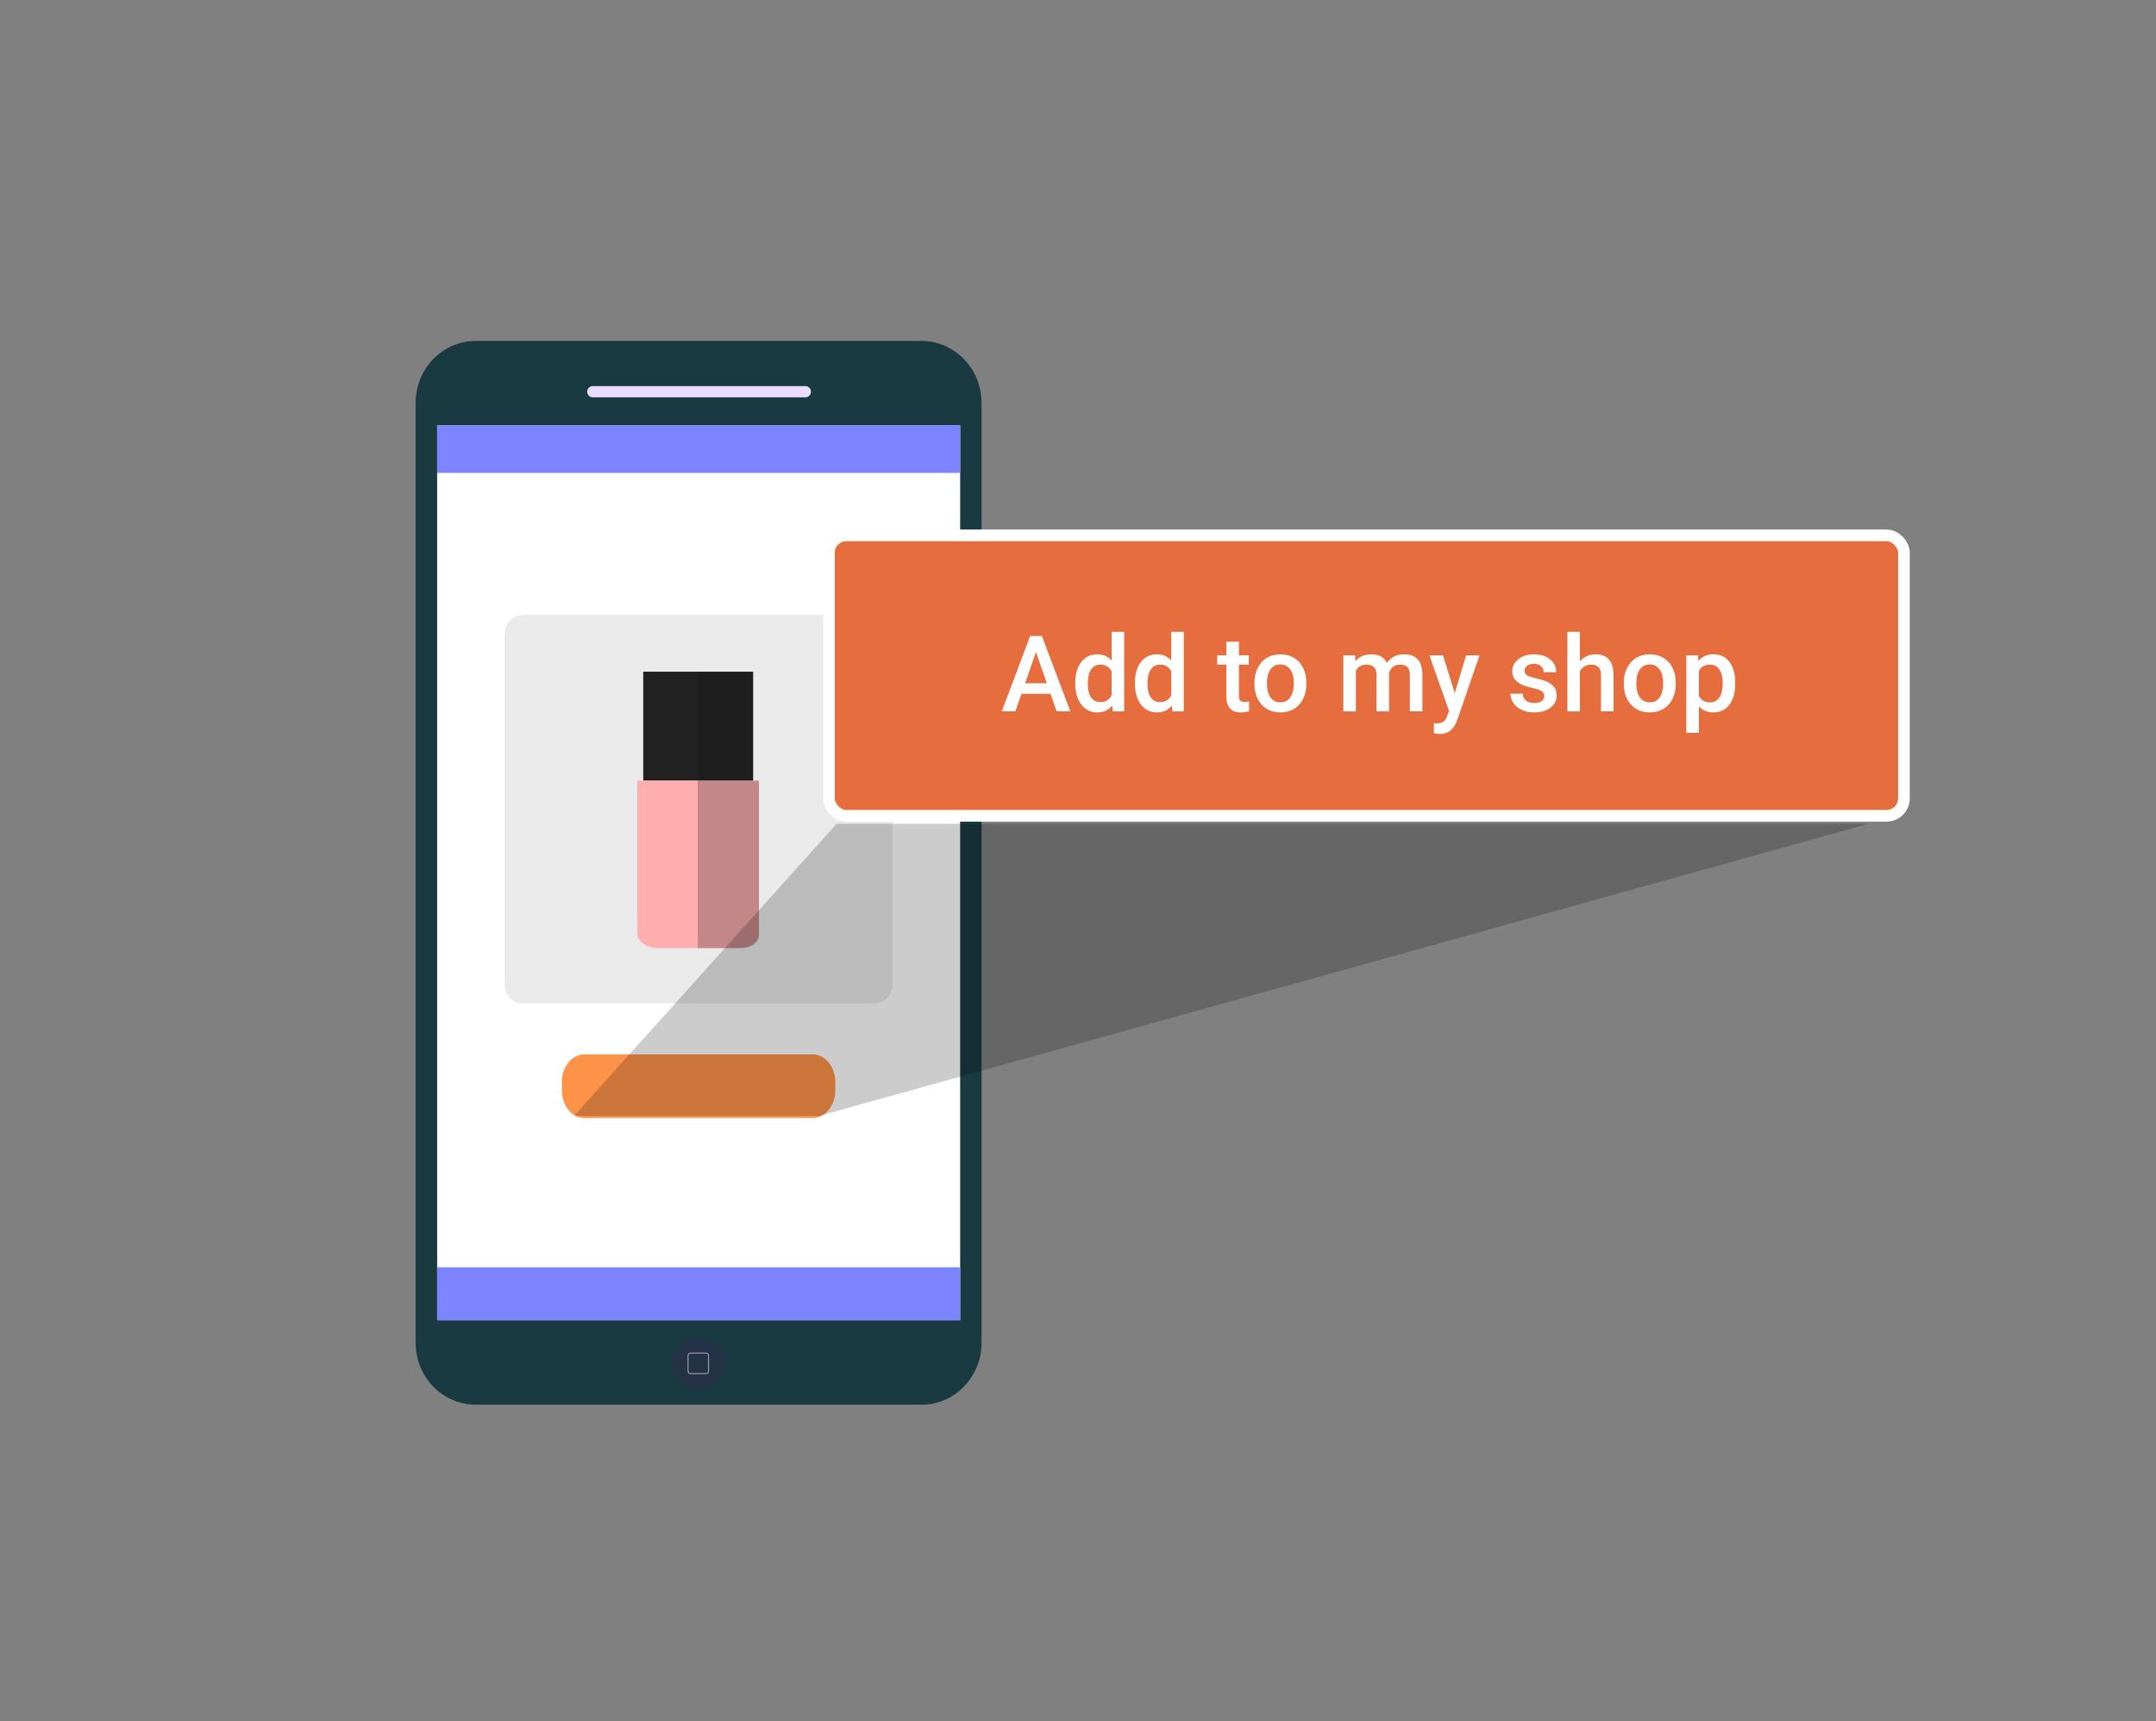
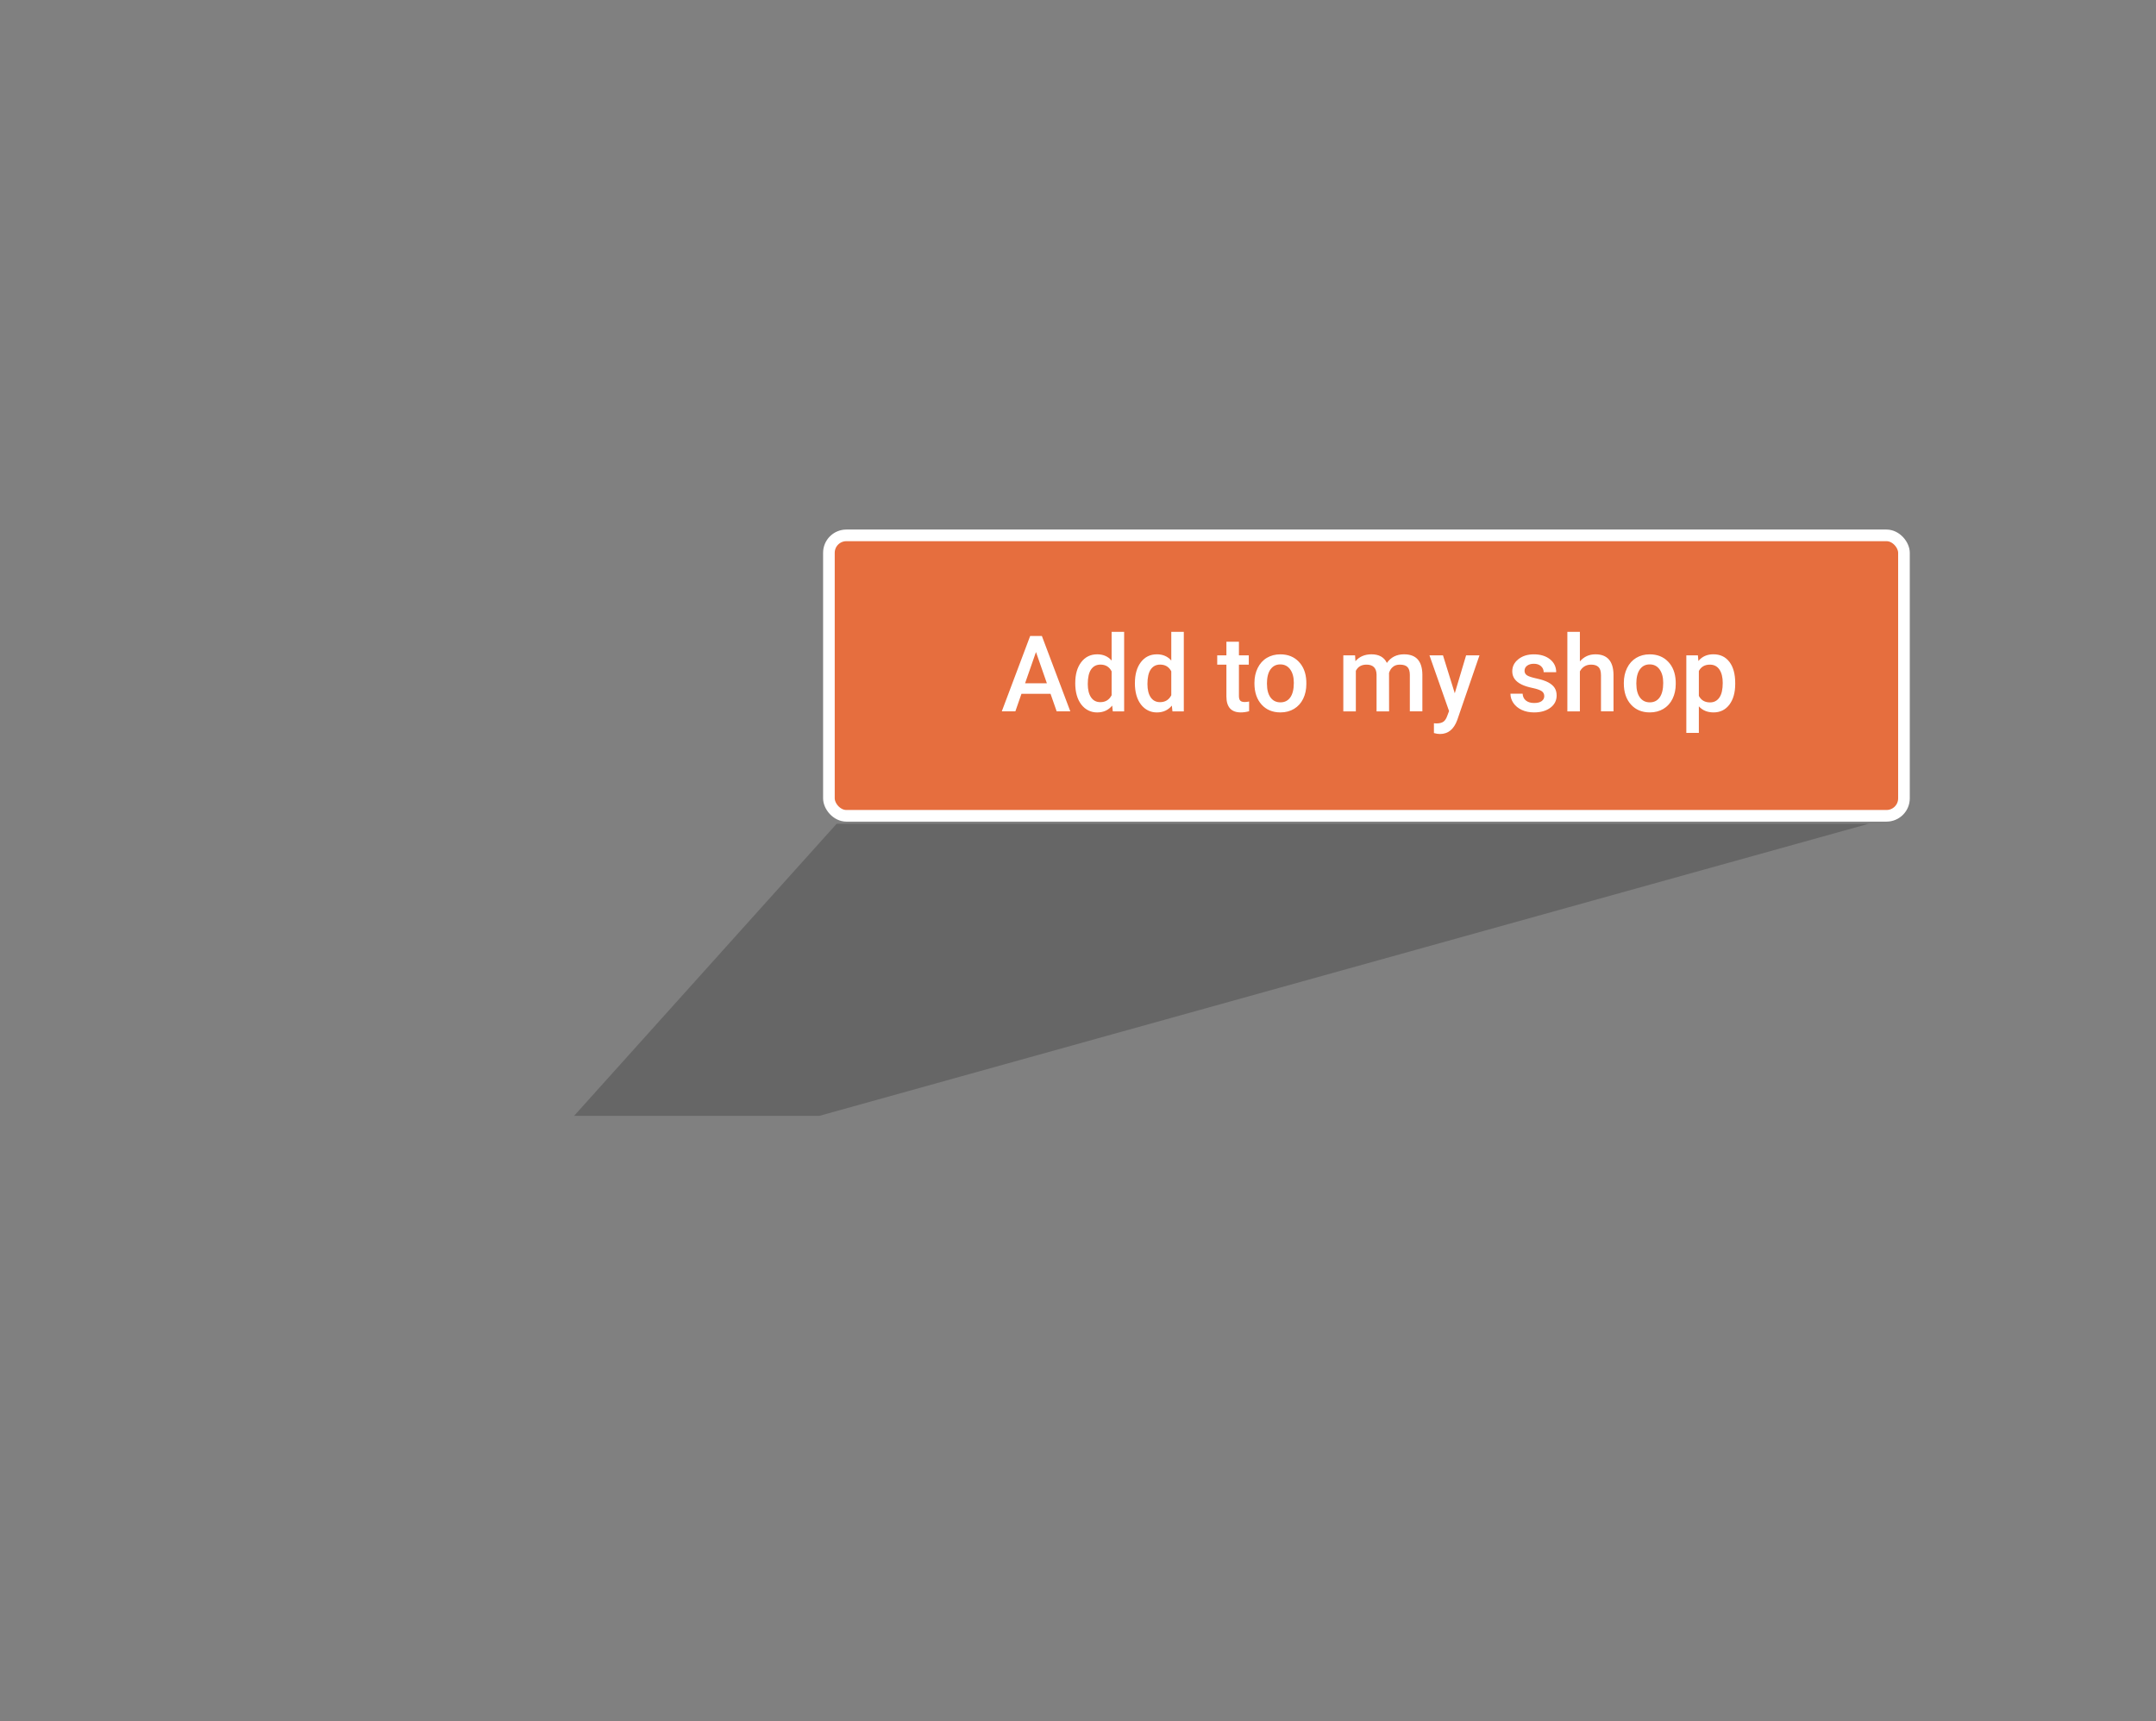
<svg xmlns="http://www.w3.org/2000/svg" width="278" height="222" viewBox="0 0 278 222" fill="none">
  <rect x="0" y="0" width="278" height="222" fill="#808080" stroke="none" />
  <g clip-path="url(#clip0_216_453)">
    <path d="M118.815 43.97H61.34C57.06 43.97 53.59 47.55 53.59 51.967V173.166C53.59 177.623 57.101 181.163 61.34 181.163H118.815C123.09 181.163 126.565 177.587 126.565 173.166V51.967C126.565 47.51 123.054 43.97 118.815 43.97Z" fill="#1A3A41" />
    <path d="M123.804 54.87H56.368V170.265H123.804V54.87Z" fill="white" />
    <path d="M103.847 51.243H76.434C76.035 51.243 75.711 50.919 75.711 50.52C75.711 50.12 76.035 49.796 76.434 49.796H103.847C104.245 49.796 104.569 50.12 104.569 50.52C104.569 50.919 104.245 51.243 103.847 51.243Z" fill="#EADCFF" />
    <path opacity="0.3" d="M90.584 179.096C92.389 178.803 93.615 177.099 93.322 175.29C93.029 173.482 91.328 172.254 89.522 172.548C87.717 172.841 86.491 174.545 86.784 176.354C87.077 178.162 88.778 179.39 90.584 179.096Z" fill="#392054" />
-     <path d="M91.035 177.206H89.06C88.844 177.206 88.668 177.029 88.668 176.813V174.834C88.668 174.618 88.844 174.442 89.06 174.442H91.035C91.251 174.442 91.427 174.618 91.427 174.834V176.813C91.427 177.029 91.251 177.206 91.035 177.206ZM89.06 174.548C88.903 174.548 88.774 174.677 88.774 174.834V176.813C88.774 176.971 88.903 177.099 89.06 177.099H91.035C91.193 177.099 91.321 176.971 91.321 176.813V174.834C91.321 174.677 91.193 174.548 91.035 174.548H89.06Z" fill="#BCB3C5" />
-     <path d="M123.804 163.439H56.368V170.265H123.804V163.439Z" fill="#7C84FF" />
+     <path d="M123.804 163.439H56.368V170.265H123.804Z" fill="#7C84FF" />
    <path d="M123.804 54.87H56.368V60.993H123.804V54.87Z" fill="#7C84FF" />
    <path d="M112.698 79.296H67.457C66.138 79.296 65.069 80.367 65.069 81.689V127.015C65.069 128.337 66.138 129.408 67.457 129.408H112.698C114.017 129.408 115.086 128.337 115.086 127.015V81.689C115.086 80.367 114.017 79.296 112.698 79.296Z" fill="#EAEAEA" />
    <path d="M90.025 86.627H82.942V100.681H90.025H97.107V86.627H90.025Z" fill="#212121" />
    <path d="M90.024 100.681H82.181V120.354C82.181 121.417 83.393 122.278 84.888 122.278H95.16C96.654 122.278 97.867 121.417 97.867 120.354V100.681H90.024V100.681Z" fill="#FFAEAE" />
    <g style="mix-blend-mode:overlay" opacity="0.25">
      <path d="M97.865 100.681H97.105V86.627H89.964V122.278H95.643C96.868 122.278 97.864 121.572 97.864 120.699V118.185H97.862C97.862 118.177 97.864 118.167 97.864 118.159V100.681H97.865Z" fill="#121212" />
    </g>
    <path d="M75.352 135.981H104.803C106.405 135.981 107.706 137.585 107.706 139.561V140.617C107.706 142.592 106.405 144.196 104.803 144.196H75.352C73.749 144.196 72.448 142.592 72.448 140.617V139.561C72.448 137.585 73.749 135.98 75.353 135.98L75.352 135.981Z" fill="#FE9249" />
  </g>
  <path d="M74.023 143.91L107.877 106.243H240.945L105.645 143.91H74.023Z" fill="black" fill-opacity="0.2" />
  <rect x="106.882" y="69.045" width="138.62" height="36.168" rx="2.25" fill="#E66E3E" stroke="white" stroke-width="1.5" />
  <path d="M135.461 89.481H131.71L130.923 91.743H129.173L132.832 82.022H134.342L138.008 91.743H136.251L135.458 89.481H135.461ZM132.18 88.121H134.987L133.582 84.089L132.177 88.121H132.18Z" fill="white" />
  <path d="M138.646 88.078C138.646 86.965 138.903 86.07 139.416 85.397C139.929 84.723 140.62 84.386 141.486 84.386C142.249 84.386 142.864 84.653 143.335 85.188V81.49H144.95V91.747H143.486L143.407 91.001C142.923 91.588 142.279 91.882 141.472 91.882C140.666 91.882 139.949 91.542 139.426 90.862C138.903 90.181 138.643 89.254 138.643 88.085L138.646 88.078ZM140.261 88.217C140.261 88.95 140.403 89.524 140.683 89.937C140.966 90.35 141.364 90.555 141.884 90.555C142.545 90.555 143.029 90.257 143.335 89.666V86.582C143.039 86.004 142.558 85.713 141.897 85.713C141.374 85.713 140.969 85.922 140.686 86.338C140.403 86.754 140.261 87.381 140.261 88.217V88.217Z" fill="white" />
  <path d="M146.339 88.078C146.339 86.965 146.595 86.07 147.109 85.397C147.622 84.723 148.313 84.386 149.178 84.386C149.942 84.386 150.557 84.653 151.028 85.188V81.49H152.643V91.747H151.179L151.1 91.001C150.616 91.588 149.971 91.882 149.165 91.882C148.359 91.882 147.642 91.542 147.119 90.862C146.595 90.181 146.335 89.254 146.335 88.085L146.339 88.078ZM147.954 88.217C147.954 88.95 148.096 89.524 148.376 89.937C148.659 90.35 149.057 90.555 149.577 90.555C150.238 90.555 150.722 90.257 151.028 89.666V86.582C150.731 86.004 150.251 85.713 149.59 85.713C149.067 85.713 148.662 85.922 148.379 86.338C148.096 86.754 147.954 87.381 147.954 88.217V88.217Z" fill="white" />
  <path d="M159.751 82.764V84.521H161.021V85.723H159.751V89.755C159.751 90.033 159.807 90.231 159.916 90.353C160.024 90.475 160.219 90.538 160.498 90.538C160.686 90.538 160.873 90.515 161.064 90.472V91.727C160.696 91.829 160.34 91.879 159.998 91.879C158.758 91.879 158.136 91.192 158.136 89.815V85.723H156.951V84.521H158.136V82.764H159.751Z" fill="white" />
  <path d="M161.751 88.065C161.751 87.358 161.89 86.721 162.169 86.153C162.449 85.585 162.841 85.149 163.347 84.845C163.854 84.541 164.433 84.389 165.091 84.389C166.062 84.389 166.852 84.703 167.457 85.33C168.063 85.958 168.388 86.79 168.438 87.827L168.444 88.207C168.444 88.92 168.309 89.554 168.036 90.115C167.763 90.677 167.372 91.109 166.865 91.417C166.358 91.724 165.769 91.879 165.104 91.879C164.088 91.879 163.275 91.539 162.666 90.862C162.057 90.181 161.751 89.277 161.751 88.147V88.068V88.065ZM163.367 88.203C163.367 88.947 163.518 89.528 163.824 89.95C164.13 90.37 164.555 90.581 165.101 90.581C165.647 90.581 166.072 90.367 166.375 89.941C166.677 89.514 166.829 88.887 166.829 88.065C166.829 87.335 166.671 86.757 166.358 86.328C166.046 85.898 165.621 85.687 165.085 85.687C164.548 85.687 164.137 85.898 163.828 86.318C163.518 86.737 163.36 87.368 163.36 88.203H163.367Z" fill="white" />
  <path d="M174.727 84.521L174.773 85.274C175.28 84.683 175.971 84.386 176.849 84.386C177.81 84.386 178.471 84.756 178.827 85.496C179.35 84.756 180.087 84.386 181.035 84.386C181.828 84.386 182.42 84.607 182.808 85.046C183.196 85.486 183.394 86.136 183.404 86.995V91.743H181.788V87.044C181.788 86.585 181.689 86.249 181.489 86.037C181.288 85.823 180.959 85.717 180.498 85.717C180.13 85.717 179.83 85.816 179.597 86.014C179.363 86.212 179.202 86.47 179.106 86.793L179.113 91.747H177.497V86.992C177.474 86.143 177.043 85.717 176.201 85.717C175.553 85.717 175.095 85.981 174.826 86.513V91.747H173.21V84.521H174.733H174.727Z" fill="white" />
  <path d="M187.579 89.422L189.043 84.521H190.767L187.908 92.84C187.47 94.055 186.723 94.663 185.674 94.663C185.44 94.663 185.18 94.623 184.894 94.541V93.279L185.2 93.299C185.608 93.299 185.914 93.223 186.121 93.074C186.328 92.926 186.49 92.675 186.611 92.325L186.845 91.704L184.318 84.518H186.062L187.585 89.419L187.579 89.422Z" fill="white" />
  <path d="M199.121 89.782C199.121 89.491 199.003 89.273 198.766 89.121C198.529 88.97 198.134 88.838 197.584 88.722C197.035 88.606 196.574 88.461 196.206 88.283C195.4 87.89 194.995 87.325 194.995 86.579C194.995 85.955 195.255 85.436 195.781 85.017C196.308 84.597 196.969 84.389 197.779 84.389C198.637 84.389 199.335 84.604 199.865 85.03C200.394 85.456 200.661 86.011 200.661 86.694H199.045C199.045 86.384 198.93 86.123 198.7 85.915C198.47 85.707 198.164 85.605 197.782 85.605C197.426 85.605 197.137 85.687 196.913 85.852C196.689 86.017 196.578 86.239 196.578 86.513C196.578 86.76 196.683 86.955 196.89 87.094C197.097 87.233 197.519 87.371 198.154 87.51C198.789 87.649 199.286 87.817 199.648 88.012C200.01 88.207 200.276 88.438 200.454 88.709C200.628 88.98 200.717 89.31 200.717 89.696C200.717 90.347 200.447 90.872 199.911 91.275C199.374 91.677 198.67 91.879 197.802 91.879C197.213 91.879 196.686 91.773 196.225 91.559C195.765 91.344 195.406 91.05 195.146 90.677C194.89 90.304 194.761 89.901 194.761 89.468H196.331C196.354 89.851 196.499 90.145 196.762 90.353C197.025 90.561 197.38 90.664 197.818 90.664C198.256 90.664 198.568 90.581 198.789 90.419C199.009 90.257 199.121 90.043 199.121 89.782V89.782Z" fill="white" />
  <path d="M203.711 85.307C204.237 84.693 204.905 84.386 205.715 84.386C207.248 84.386 208.028 85.264 208.051 87.025V91.743H206.435V87.084C206.435 86.585 206.327 86.232 206.113 86.027C205.899 85.819 205.583 85.717 205.165 85.717C204.517 85.717 204.033 86.007 203.714 86.585V91.747H202.099V81.49H203.714V85.311L203.711 85.307Z" fill="white" />
  <path d="M209.381 88.065C209.381 87.358 209.52 86.721 209.799 86.153C210.079 85.585 210.47 85.149 210.977 84.845C211.484 84.541 212.063 84.389 212.721 84.389C213.692 84.389 214.482 84.703 215.087 85.33C215.692 85.958 216.018 86.79 216.068 87.827L216.074 88.207C216.074 88.92 215.939 89.554 215.666 90.115C215.393 90.677 215.001 91.109 214.495 91.417C213.988 91.724 213.399 91.879 212.734 91.879C211.718 91.879 210.905 91.539 210.296 90.862C209.687 90.181 209.381 89.277 209.381 88.147V88.068V88.065ZM210.997 88.203C210.997 88.947 211.148 89.528 211.454 89.95C211.76 90.37 212.185 90.581 212.731 90.581C213.277 90.581 213.702 90.367 214.004 89.941C214.307 89.514 214.459 88.887 214.459 88.065C214.459 87.335 214.301 86.757 213.988 86.328C213.675 85.898 213.251 85.687 212.715 85.687C212.178 85.687 211.767 85.898 211.458 86.318C211.148 86.737 210.99 87.368 210.99 88.203H210.997Z" fill="white" />
  <path d="M223.743 88.207C223.743 89.323 223.49 90.215 222.987 90.882C222.48 91.545 221.802 91.879 220.95 91.879C220.16 91.879 219.528 91.618 219.055 91.096V94.521H217.439V84.518H218.93L218.995 85.251C219.469 84.673 220.114 84.383 220.93 84.383C221.809 84.383 222.496 84.71 222.997 85.367C223.497 86.024 223.743 86.935 223.743 88.101V88.2V88.207ZM222.134 88.068C222.134 87.348 221.993 86.774 221.707 86.351C221.42 85.928 221.012 85.717 220.479 85.717C219.818 85.717 219.344 85.991 219.055 86.539V89.746C219.347 90.307 219.825 90.588 220.493 90.588C221.006 90.588 221.411 90.38 221.7 89.964C221.99 89.547 222.134 88.917 222.134 88.071V88.068Z" fill="white" />
  <defs>
    <clipPath id="clip0_216_453">
-       <rect width="72.975" height="137.194" fill="white" transform="translate(53.59 43.97)" />
-     </clipPath>
+       </clipPath>
  </defs>
</svg>